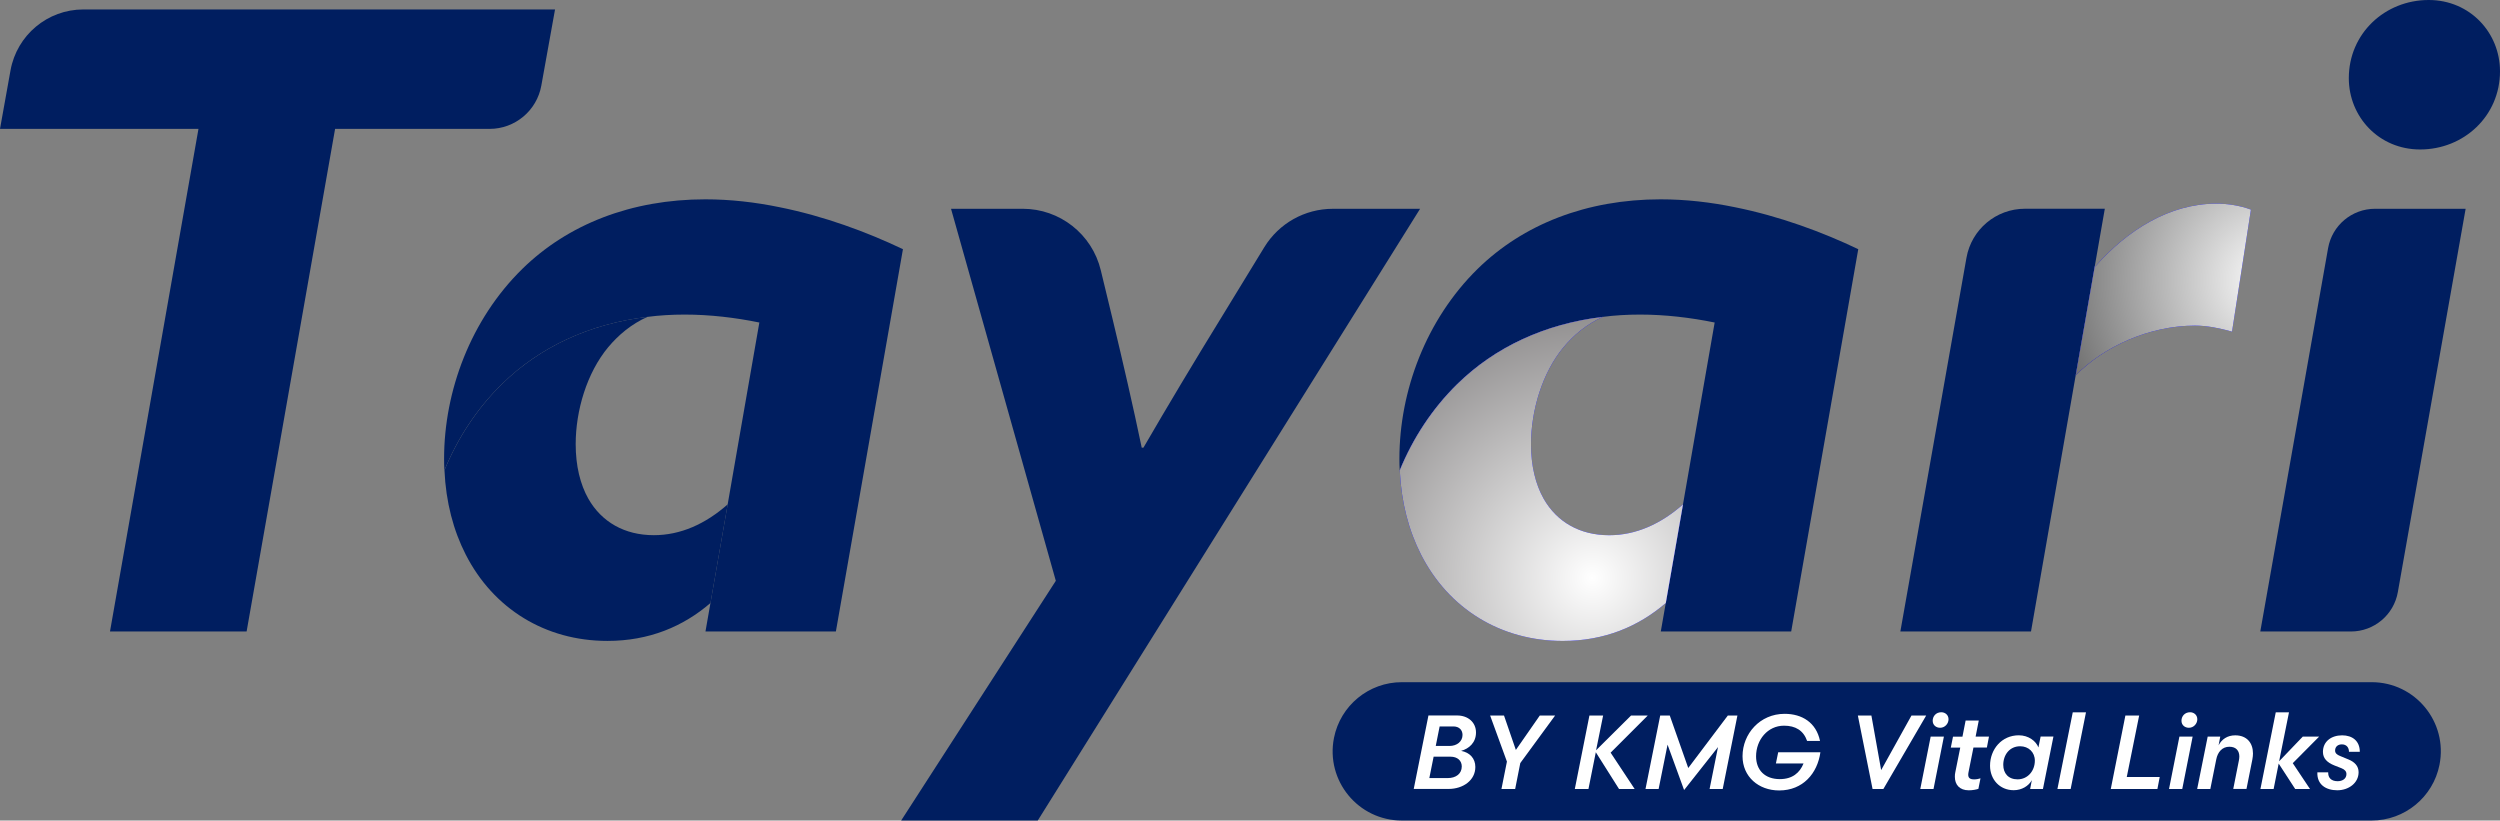
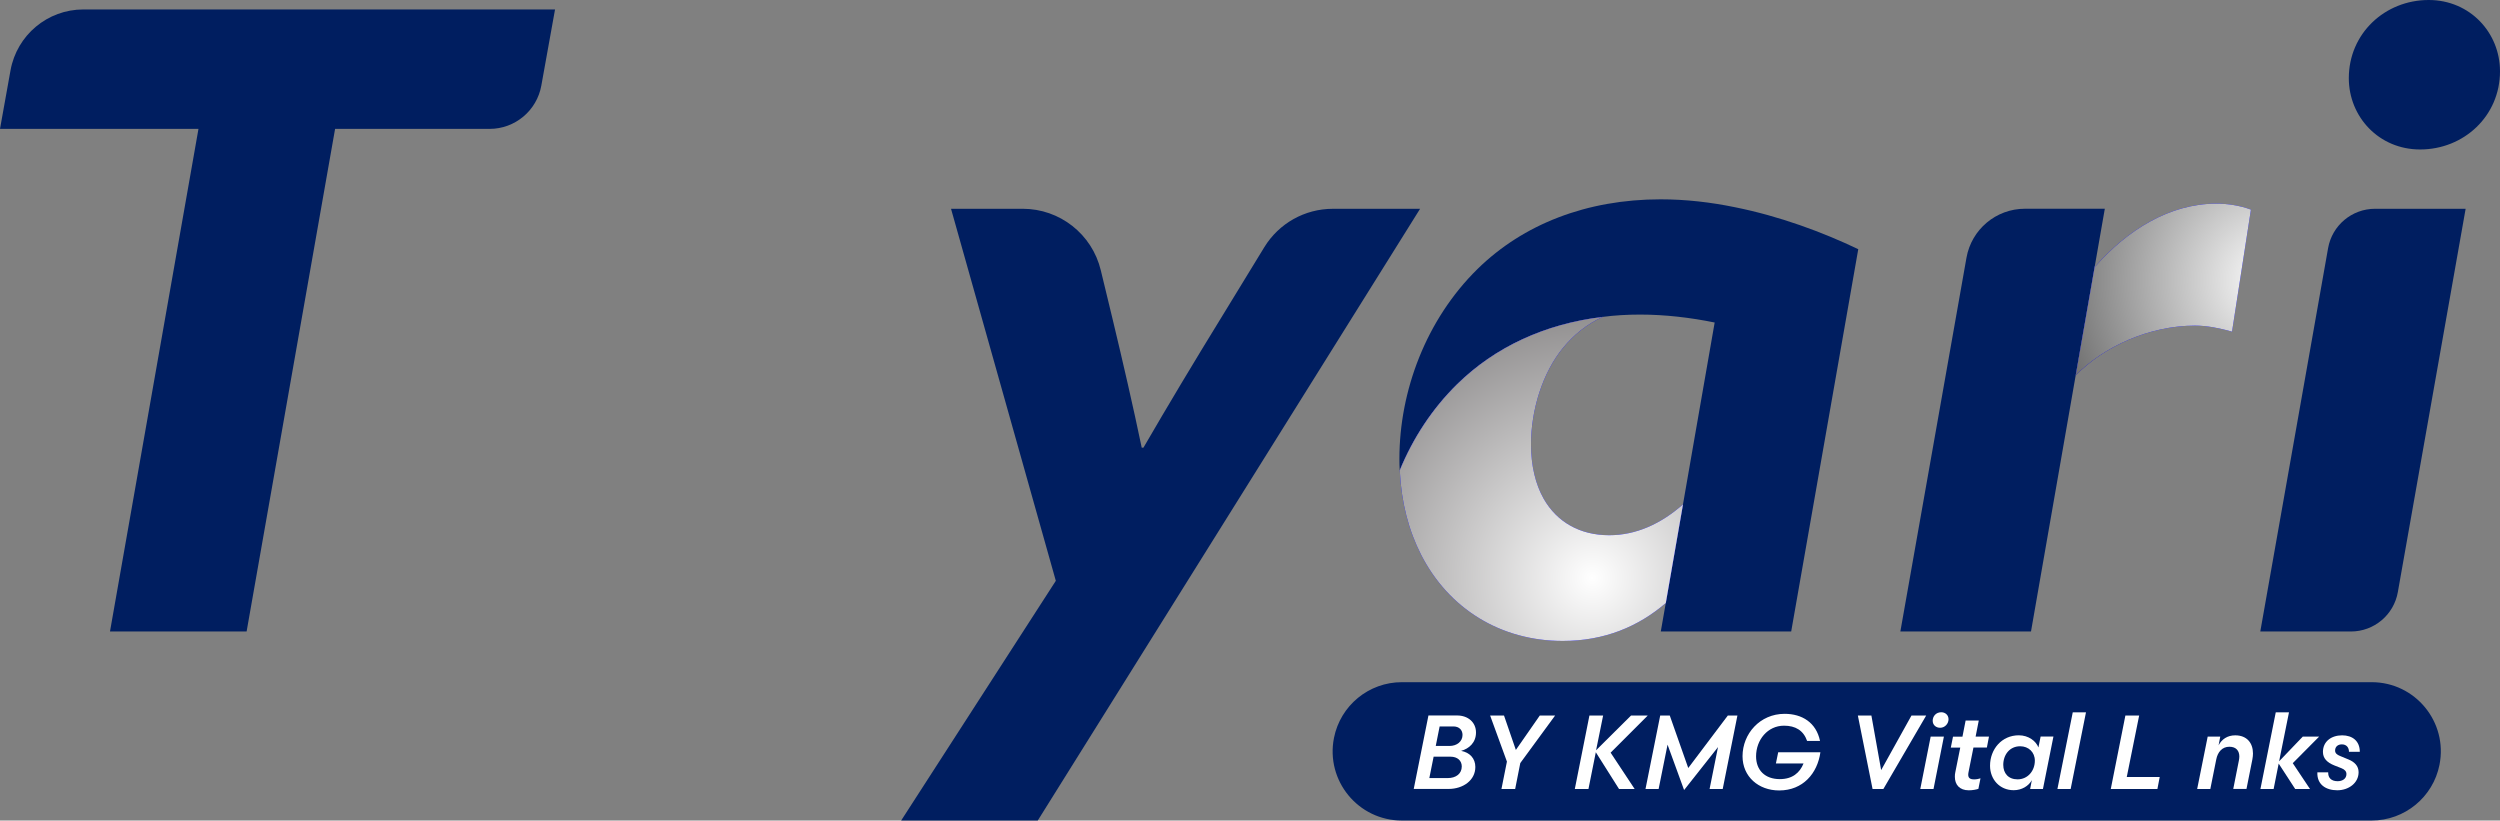
<svg xmlns="http://www.w3.org/2000/svg" viewBox="0 0 727.56 238.79">
  <rect x="0" y="0" width="727.56" height="238.79" fill="#808080" stroke="none" />
  <defs>
    <style>
      .cls-1 {
        fill: url(#radial-gradient);
      }

      .cls-1, .cls-2 {
        mix-blend-mode: multiply;
      }

      .cls-3 {
        fill: blue;
      }

      .cls-4 {
        isolation: isolate;
      }

      .cls-5 {
        fill: #001e60;
      }

      .cls-6 {
        fill: #fff;
      }

      .cls-2 {
        fill: url(#radial-gradient-2);
      }
    </style>
    <radialGradient id="radial-gradient" cx="463.4" cy="168.19" fx="463.4" fy="168.19" r="153.85" gradientUnits="userSpaceOnUse">
      <stop offset="0" stop-color="#fff" />
      <stop offset="1" stop-color="#231f20" />
    </radialGradient>
    <radialGradient id="radial-gradient-2" cx="661.22" cy="81.46" fx="661.22" fy="81.46" r="113.13" gradientUnits="userSpaceOnUse">
      <stop offset="0" stop-color="#fff" />
      <stop offset="1" stop-color="#000" />
    </radialGradient>
  </defs>
  <g class="cls-4">
    <g id="Layer_1" data-name="Layer 1">
      <g>
        <g>
          <path class="cls-5" d="M57.76,37.51H0l3.06-17.03C4.91,10.22,13.84,2.75,24.26,2.75h137.27l-3.99,22.16c-1.31,7.29-7.66,12.6-15.06,12.6h-44.96l-25.75,146.27h-39.76L57.76,37.51Z" />
          <path class="cls-5" d="M302.02,238.79h-39.76l45.01-69.76-30.5-108.27h20.87c10.79,0,20.17,7.38,22.71,17.87l3.42,14.14c3,12.5,6,25.5,8.5,37.51h.5c7.25-12.5,14.75-25,22.75-38.01l12.42-20.32c4.25-6.95,11.8-11.18,19.94-11.18h25.4l-111.27,178.03Z" />
          <path class="cls-5" d="M691.19,60.76h26.37l-19.73,111.56c-1.17,6.63-6.93,11.46-13.66,11.46h-26.37l19.73-111.56c1.17-6.63,6.93-11.46,13.66-11.46Z" />
          <g>
-             <path class="cls-5" d="M262.78,72.51l-19.52,111.27h-37.95l1.45-8.29,5.01-28.71,3.81-21.9,5.41-31.02h.02v-.09l-.02.09c-7.11-1.45-14.44-2.31-21.71-2.31-3.72,0-7.35.21-10.86.67-16.89,2.01-31.44,8.82-42.39,19.59-7.32,7.18-12.91,15.82-16.7,25.06-.07-1.11-.09-2.22-.09-3.35,0-19.75,7.76-40.52,22.75-55.25,13.26-13,31.76-20.26,53.27-20.26,7.25,0,14.51.83,21.6,2.29,13,2.61,25.41,7.21,35.92,12.22Z" />
-             <path class="cls-5" d="M211.78,146.77l-5.01,28.71c-7.97,6.88-17.9,11.04-30,11.04-18.13,0-33.19-9.42-41.21-25.08-3.6-7.02-5.8-15.31-6.21-24.58,3.79-9.24,9.38-17.88,16.7-25.06,10.95-10.76,25.5-17.58,42.39-19.59-4.76,2.13-8.48,5.31-11.41,8.8-6.26,7.51-9.49,18.5-9.49,28.25,0,6.31,1.32,11.69,3.69,15.89,3.88,6.79,10.56,10.6,19.06,10.6,7.74,0,14.99-3.23,21.51-8.99Z" />
-           </g>
+             </g>
          <path class="cls-5" d="M540.8,72.51l-19.52,111.27h-37.95l1.45-8.29,5.01-28.71,3.81-21.9,5.41-31.02h.02v-.09l-.02.09c-7.11-1.45-14.44-2.31-21.71-2.31-3.72,0-7.35.21-10.86.67-16.89,2.01-31.44,8.82-42.39,19.59-7.32,7.18-12.91,15.82-16.7,25.06-.07-1.11-.09-2.22-.09-3.35,0-19.75,7.76-40.52,22.75-55.25,13.26-13,31.76-20.26,53.27-20.26,7.25,0,14.51.83,21.6,2.29,13,2.61,25.41,7.21,35.92,12.22Z" />
          <path class="cls-3" d="M489.8,146.78l-5.01,28.71c-7.97,6.88-17.9,11.04-30,11.04-18.13,0-33.19-9.42-41.21-25.08-3.6-7.02-5.8-15.31-6.21-24.58,3.79-9.24,9.38-17.88,16.7-25.06,10.95-10.76,25.5-17.58,42.39-19.59-4.76,2.13-8.48,5.31-11.41,8.8-6.26,7.51-9.49,18.5-9.49,28.25,0,6.31,1.32,11.69,3.69,15.89,3.88,6.79,10.56,10.6,19.06,10.6,7.74,0,14.99-3.23,21.51-8.99Z" />
          <g>
            <path class="cls-5" d="M388.22,214.74h0c1.87-9.42,10.14-16.21,19.74-16.21h282.25c12.69,0,22.21,11.6,19.74,24.05h0c-1.87,9.42-10.14,16.21-19.74,16.21h-282.25c-12.69,0-22.21-11.6-19.74-24.05Z" />
            <g>
              <path class="cls-6" d="M425.21,218.52c2.51.46,4.15,2.17,4.15,4.7,0,3.85-3.54,6.38-7.79,6.38h-10.14l4.28-21.38h8.34c3.21,0,5.5,2.02,5.5,4.95s-1.99,4.7-4.33,5.35ZM421.32,226.44c2.42,0,4.09-1.28,4.09-3.39,0-1.65-1.22-2.84-3.3-2.84h-4.89l-1.25,6.23h5.34ZM417.84,217.09h4.01c2.16,0,3.78-1.31,3.78-3.21,0-1.38-.94-2.47-2.66-2.47h-4l-1.13,5.68Z" />
              <path class="cls-6" d="M440.93,229.61h-3.97l1.59-7.97-4.89-13.41h4.04l3.45,10.02,6.97-10.02h4.46l-10.14,13.84-1.49,7.55Z" />
              <path class="cls-6" d="M462.54,208.23h4.01l-2.05,10.11,10.18-10.11h4.86l-10.81,10.81,6.99,10.57h-4.55l-6.75-10.69-2.14,10.69h-3.97l4.25-21.38Z" />
              <path class="cls-6" d="M485.29,216.75l-2.59,12.86h-3.82l4.28-21.38h2.78l5.38,15.28,11.52-15.28h2.79l-4.28,21.38h-3.82l2.45-12.19-9.87,12.5-4.8-13.17Z" />
              <path class="cls-6" d="M516.83,222.19l.67-3.27h12.28c-.85,6.14-5.07,11.12-12,11.12-6.02,0-10.66-4.03-10.66-9.96,0-6.51,5.04-12.34,12.25-12.34,5.07,0,9.19,2.54,10.3,7.88h-3.76c-1.07-3.05-3.39-4.43-6.72-4.43-4.76,0-8.13,4.13-8.13,8.92,0,4.03,2.6,6.63,6.91,6.63,3.66,0,5.8-1.83,6.9-4.55h-8.04Z" />
              <path class="cls-6" d="M548.11,229.61h-3.15l-4.28-21.38h3.94l2.84,15.89,8.83-15.89h4.28l-12.46,21.38Z" />
              <path class="cls-6" d="M558.85,229.61l3.02-15.24h3.85l-3.02,15.24h-3.85ZM564.96,207.28c1.13,0,2.11.79,2.11,2.05s-1.04,2.47-2.44,2.47c-1.2,0-2.17-.79-2.17-2.05s.92-2.47,2.51-2.47Z" />
              <path class="cls-6" d="M572.02,209.69h3.85l-.92,4.68h3.89l-.61,3.18h-3.91l-1.4,7c-.06.28-.12.64-.12.89,0,.98.54,1.38,1.74,1.38.67,0,1.4-.16,1.83-.31l-.61,3.06c-.58.21-1.71.43-2.78.43-2.75,0-4.07-1.68-4.07-3.94,0-.52.03-.85.13-1.31l1.44-7.18h-2.75l.64-3.18h2.75l.92-4.68Z" />
              <path class="cls-6" d="M594.55,229.61h-3.73l.49-2.57c-.92,1.71-2.94,2.93-5.28,2.93-4.07,0-6.88-3.15-6.88-7.12,0-4.83,3.42-8.86,8.37-8.86,2.84,0,5.01,1.68,5.71,3.54l.64-3.18h3.73l-3.05,15.24ZM587.92,217.18c-3.06,0-4.92,2.47-4.92,5.41,0,2.47,1.49,4.22,4.15,4.22,2.99,0,5.04-2.48,5.04-5.44,0-2.47-1.84-4.19-4.28-4.19Z" />
              <path class="cls-6" d="M598.76,229.61l4.46-22.3h3.85l-4.46,22.3h-3.85Z" />
              <path class="cls-6" d="M618.54,208.23h4.01l-3.61,17.9h9.59l-.67,3.48h-13.57l4.25-21.38Z" />
-               <path class="cls-6" d="M631.24,229.61l3.02-15.24h3.85l-3.02,15.24h-3.85ZM637.36,207.28c1.13,0,2.11.79,2.11,2.05s-1.04,2.47-2.44,2.47c-1.2,0-2.17-.79-2.17-2.05s.92-2.47,2.51-2.47Z" />
              <path class="cls-6" d="M643.28,229.61h-3.85l3.06-15.24h3.66l-.49,2.53c.92-1.74,2.54-2.9,4.85-2.9,3.39,0,5.16,2.23,5.16,5.28,0,.55-.06,1.07-.18,1.74l-1.71,8.58h-3.85l1.64-8.28c.06-.34.13-.76.13-1.13,0-1.62-.85-2.87-2.91-2.87s-3.39,1.53-3.81,3.7l-1.72,8.58Z" />
              <path class="cls-6" d="M657.84,229.61l4.46-22.3h3.85l-2.87,14.24,6.88-7.18h4.76l-7.67,7.73,5.01,7.51h-4.31l-4.8-7.39-1.47,7.39h-3.85Z" />
              <path class="cls-6" d="M677.56,224.76c-.06,1.59.89,2.59,2.75,2.59,1.34,0,2.56-.67,2.56-2.08,0-.77-.49-1.31-1.4-1.68l-2.11-.83c-2.14-.85-3.33-2.08-3.33-3.94,0-2.99,2.39-4.82,5.59-4.82,2.97,0,5.14,1.62,5.14,4.8h-3.15c0-1.23-.7-2.17-2.08-2.17-1.16,0-1.96.7-1.96,1.8,0,.79.58,1.22,1.4,1.56l2.51,1.04c1.71.7,2.93,1.86,2.93,3.7,0,3.15-2.9,5.26-6.2,5.26s-5.95-1.65-5.8-5.22h3.14Z" />
            </g>
          </g>
          <path class="cls-5" d="M612.55,60.76l-2.91,16.65-5.57,31.85-9.17,52.55-3.83,21.97h-38.02l19.24-108.77c1.46-8.25,8.63-14.26,17-14.26h23.26Z" />
          <path class="cls-3" d="M655.07,61.01l-5.5,35.5c-3.51-.99-7.25-1.75-10.76-1.75-13.49,0-26.75,6.26-34.74,14.51l5.57-31.85.18.09c9.24-10.49,21.51-18.25,35.25-18.25,3,0,6.74.51,10,1.75Z" />
          <path class="cls-1" d="M489.8,146.78l-5.01,28.71c-7.97,6.88-17.9,11.04-30,11.04-18.13,0-33.19-9.42-41.21-25.08-3.6-7.02-5.8-15.31-6.21-24.58,3.79-9.24,9.38-17.88,16.7-25.06,10.95-10.76,25.5-17.58,42.39-19.59-4.76,2.13-8.48,5.31-11.41,8.8-6.26,7.51-9.49,18.5-9.49,28.25,0,6.31,1.32,11.69,3.69,15.89,3.88,6.79,10.56,10.6,19.06,10.6,7.74,0,14.99-3.23,21.51-8.99Z" />
          <path class="cls-2" d="M655.07,61.01l-5.5,35.5c-3.51-.99-7.25-1.75-10.76-1.75-13.49,0-26.75,6.26-34.74,14.51l5.57-31.85.18.09c9.24-10.49,21.51-18.25,35.25-18.25,3,0,6.74.51,10,1.75Z" />
        </g>
        <path class="cls-5" d="M706.81,0c12,0,20.75,9.5,20.75,20.75,0,13-10.5,22.75-23.25,22.75-12,0-20.75-9.5-20.75-20.75,0-13,10.5-22.75,23.25-22.75Z" />
      </g>
    </g>
  </g>
</svg>